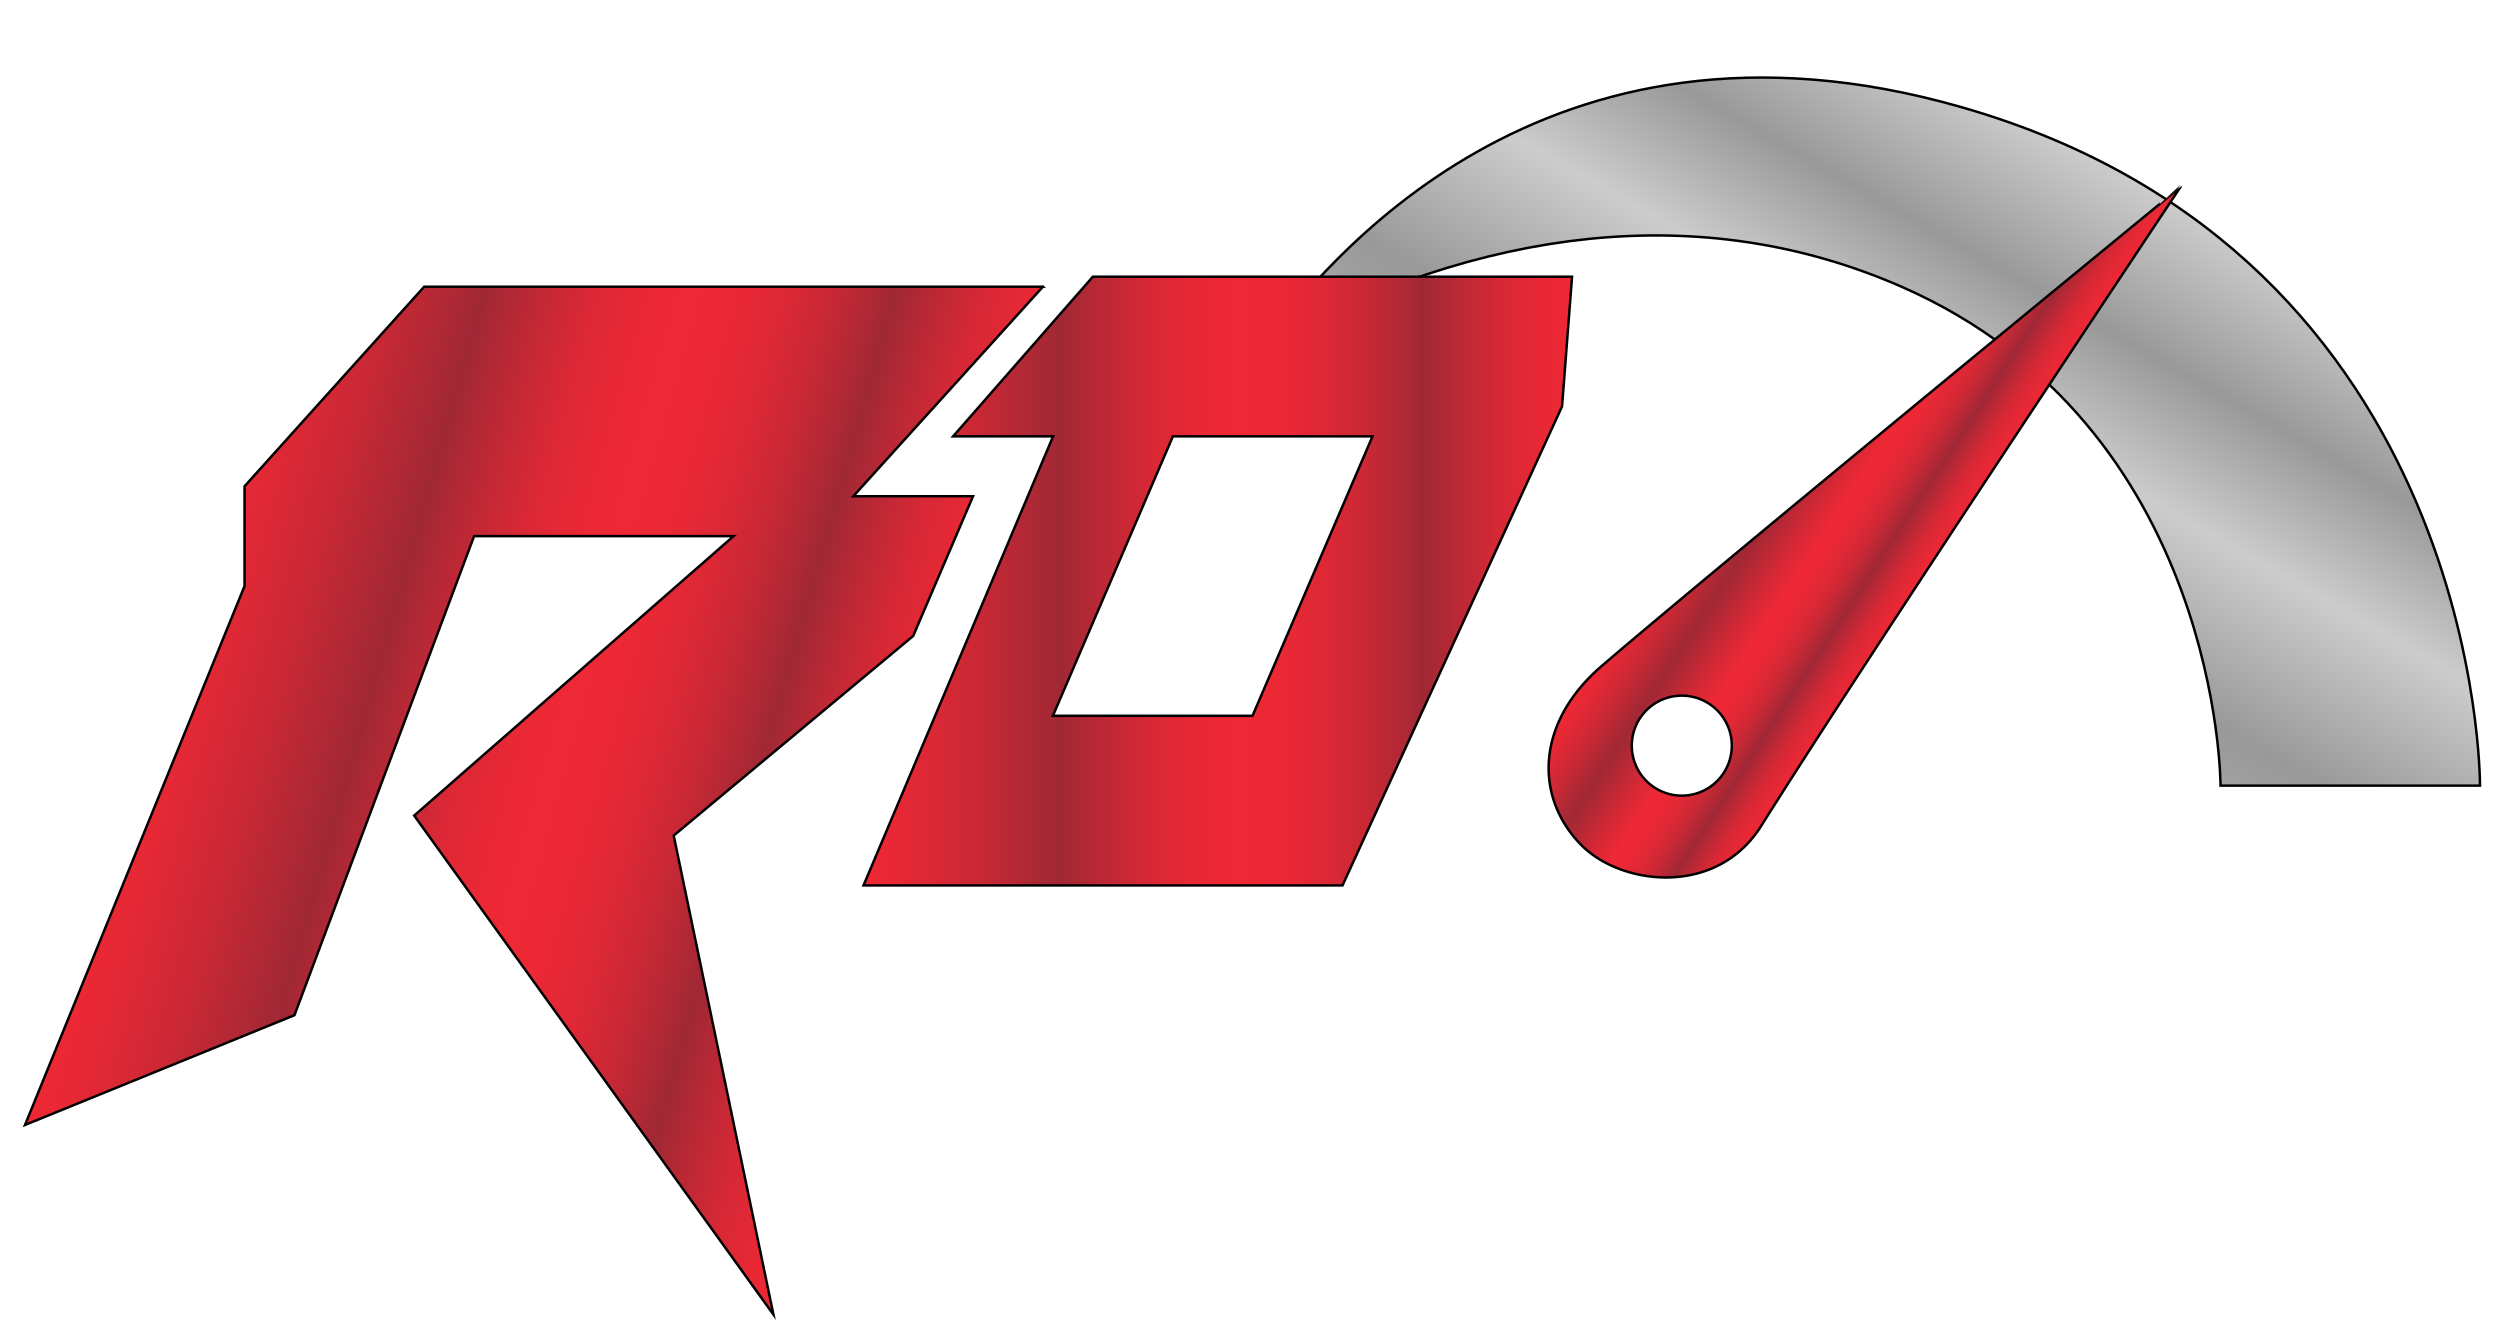
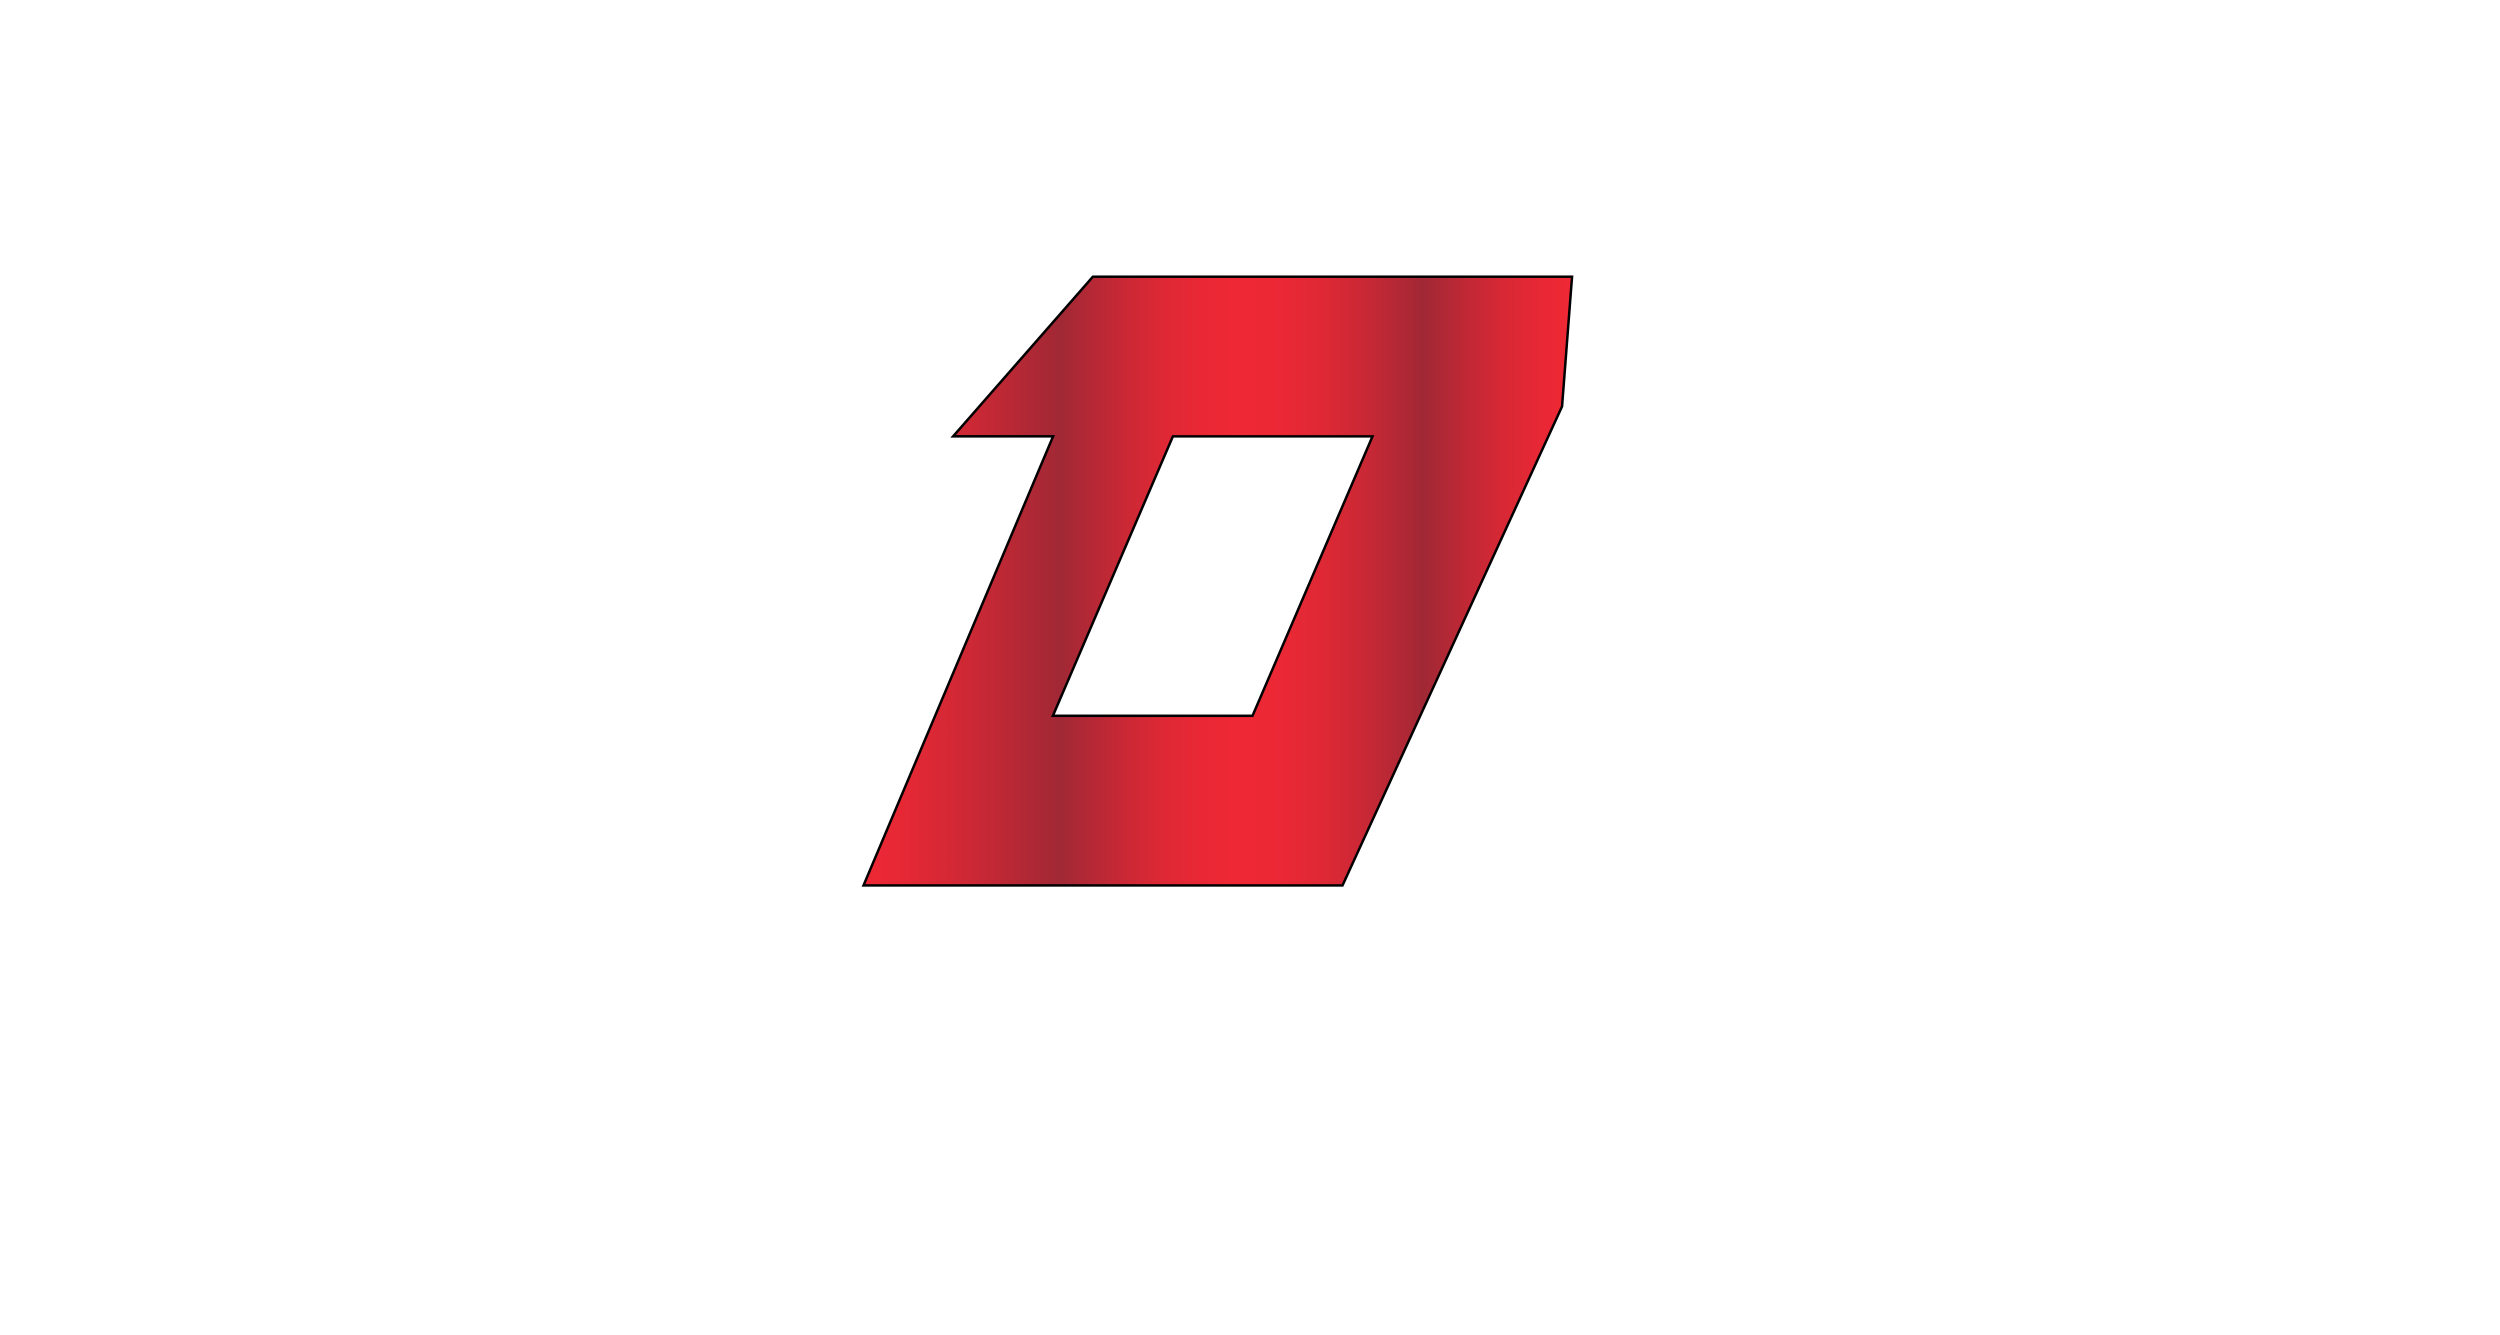
<svg xmlns="http://www.w3.org/2000/svg" xmlns:xlink="http://www.w3.org/1999/xlink" data-name="Calque 1" viewBox="0 0 500 267">
  <defs>
    <linearGradient id="a" x1="34.59" x2="183.09" y1="120.68" y2="162.81" gradientUnits="userSpaceOnUse">
      <stop offset="0" stop-color="#ef2835" />
      <stop offset=".06" stop-color="#e52835" />
      <stop offset=".16" stop-color="#ca2835" />
      <stop offset=".28" stop-color="#a02835" />
      <stop offset=".29" stop-color="#a72835" />
      <stop offset=".36" stop-color="#c62835" />
      <stop offset=".42" stop-color="#dd2835" />
      <stop offset=".48" stop-color="#ea2835" />
      <stop offset=".53" stop-color="#ef2835" />
      <stop offset=".59" stop-color="#eb2835" />
      <stop offset=".65" stop-color="#de2835" />
      <stop offset=".71" stop-color="#c92835" />
      <stop offset=".77" stop-color="#ac2835" />
      <stop offset=".79" stop-color="#a02835" />
      <stop offset=".84" stop-color="#bb2835" />
      <stop offset=".9" stop-color="#d72835" />
      <stop offset=".96" stop-color="#e92835" />
      <stop offset="1" stop-color="#ef2835" />
    </linearGradient>
    <linearGradient id="b" x1="363.24" x2="420.45" y1="132.51" y2="32.27" gradientUnits="userSpaceOnUse">
      <stop offset="0" stop-color="#ccc" />
      <stop offset=".03" stop-color="#c3c3c3" />
      <stop offset=".11" stop-color="#acacac" />
      <stop offset=".19" stop-color="#9e9e9e" />
      <stop offset=".25" stop-color="#999" />
      <stop offset=".53" stop-color="#ccc" />
      <stop offset=".75" stop-color="#999" />
      <stop offset="1" stop-color="#ccc" />
    </linearGradient>
    <linearGradient id="c" x1="172.66" x2="314.37" y1="116.22" y2="116.22" xlink:href="#a" />
    <linearGradient id="d" x1="349.38" x2="388.04" y1="85.96" y2="111.16" gradientUnits="userSpaceOnUse">
      <stop offset="0" stop-color="#ef2835" />
      <stop offset=".06" stop-color="#e52835" />
      <stop offset=".16" stop-color="#ca2835" />
      <stop offset=".28" stop-color="#a02835" />
      <stop offset=".44" stop-color="#d62835" />
      <stop offset=".53" stop-color="#ef2835" />
      <stop offset=".59" stop-color="#eb2835" />
      <stop offset=".65" stop-color="#de2835" />
      <stop offset=".71" stop-color="#c92835" />
      <stop offset=".77" stop-color="#ac2835" />
      <stop offset=".79" stop-color="#a02835" />
      <stop offset=".84" stop-color="#bb2835" />
      <stop offset=".9" stop-color="#d72835" />
      <stop offset=".96" stop-color="#e92835" />
      <stop offset="1" stop-color="#ef2835" />
    </linearGradient>
  </defs>
-   <path fill="url(#a)" stroke="#000" stroke-miterlimit="10" stroke-width=".5" d="M208.59 57.34H84.84L48.91 97.25v19.96L5 224.99l53.89-21.95 35.93-95.81h51.89l-63.87 55.89 71.85 99.8-19.95-95.81 47.9-39.92 11.97-27.94h-23.95l37.93-41.91z" />
-   <path fill="url(#b)" stroke="#000" stroke-miterlimit="10" stroke-width=".5" d="M444.11 157.13H496s.62-105.89-103.79-135.72c-83.83-24-127.74 31.93-139.72 47.9 43.91-24 87.84-29.43 127.74-12 63.88 27.97 63.88 99.82 63.88 99.82z" />
  <path fill="url(#c)" stroke="#000" stroke-miterlimit="10" stroke-width=".5" d="M218.57 55.34l-27.95 31.93h20l-37.92 89.82h95.8l43.91-95.8 2-25.95zm31.93 87.82h-39.92l24-55.89h39.92z" />
-   <path fill="url(#d)" stroke="#000" stroke-miterlimit="10" stroke-width=".5" d="M320.36 133.18c-13.28 11.39-13.54 26.38-4 35.93 8 8 27 10.33 35.93-4 20-31.93 83.83-127.74 83.83-127.74S344 112.89 320.36 133.18zm16 25.95a10 10 0 1110-10 10 10 0 01-10.03 10z" />
</svg>